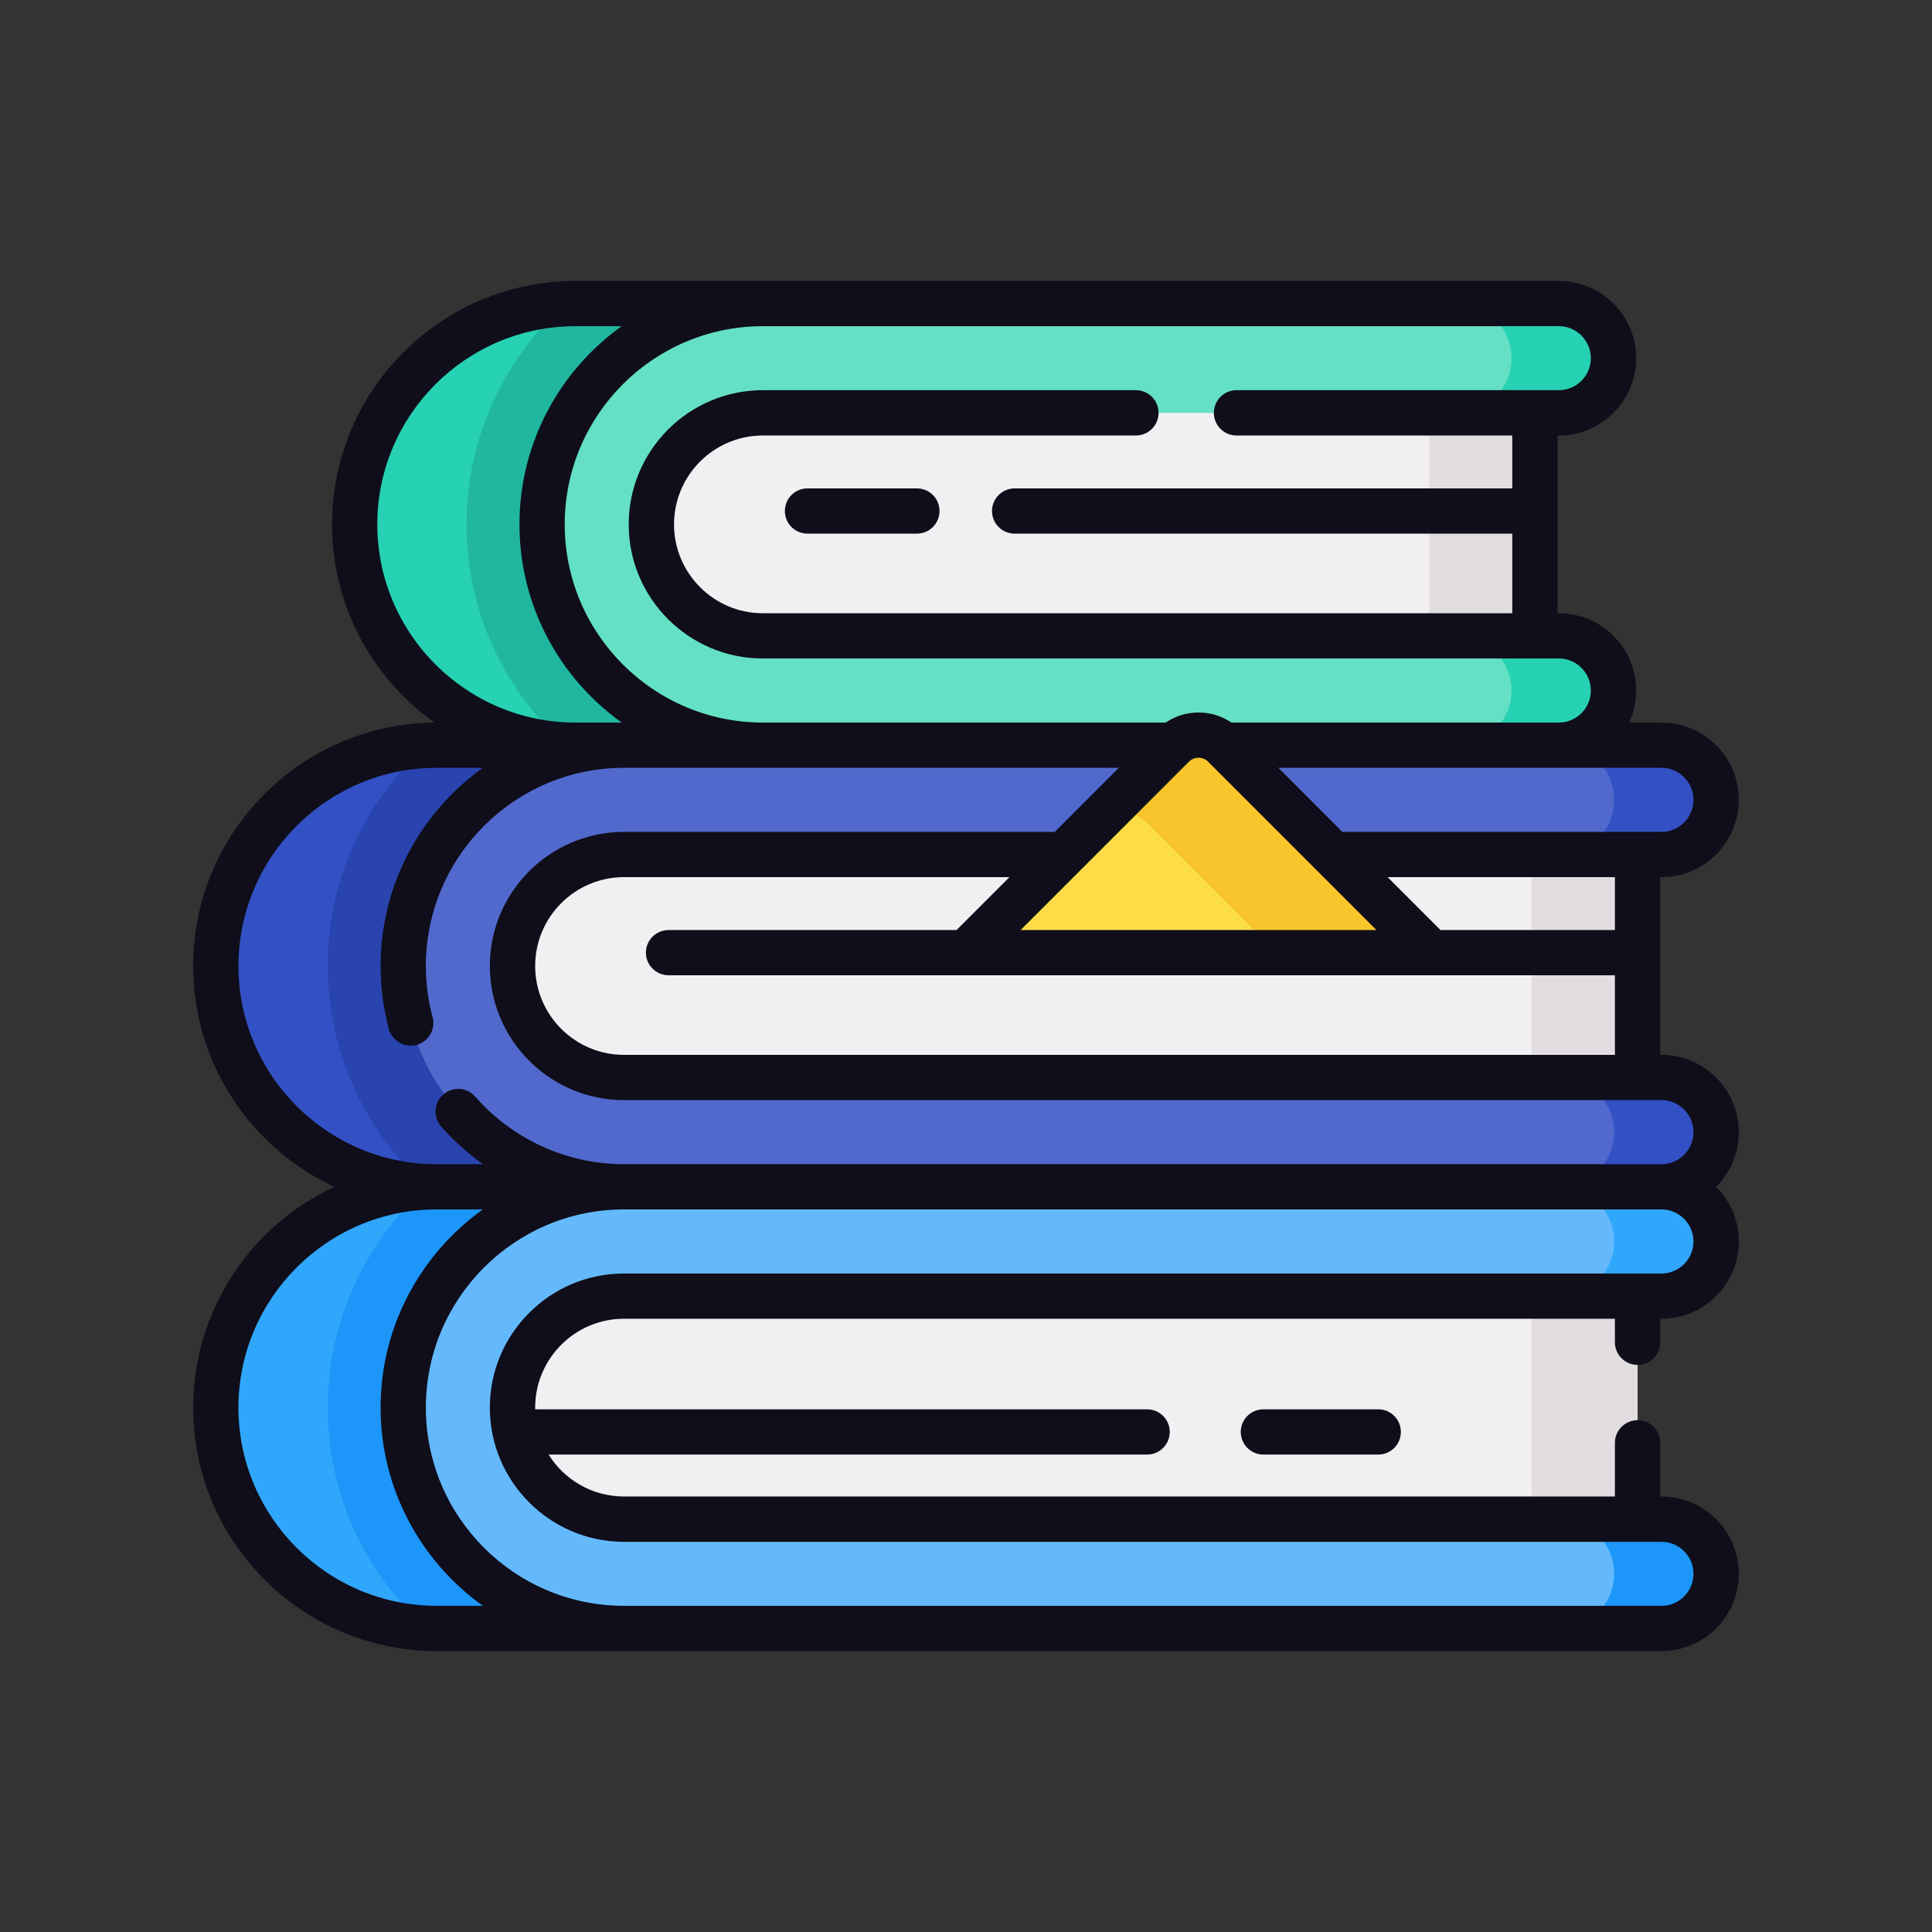
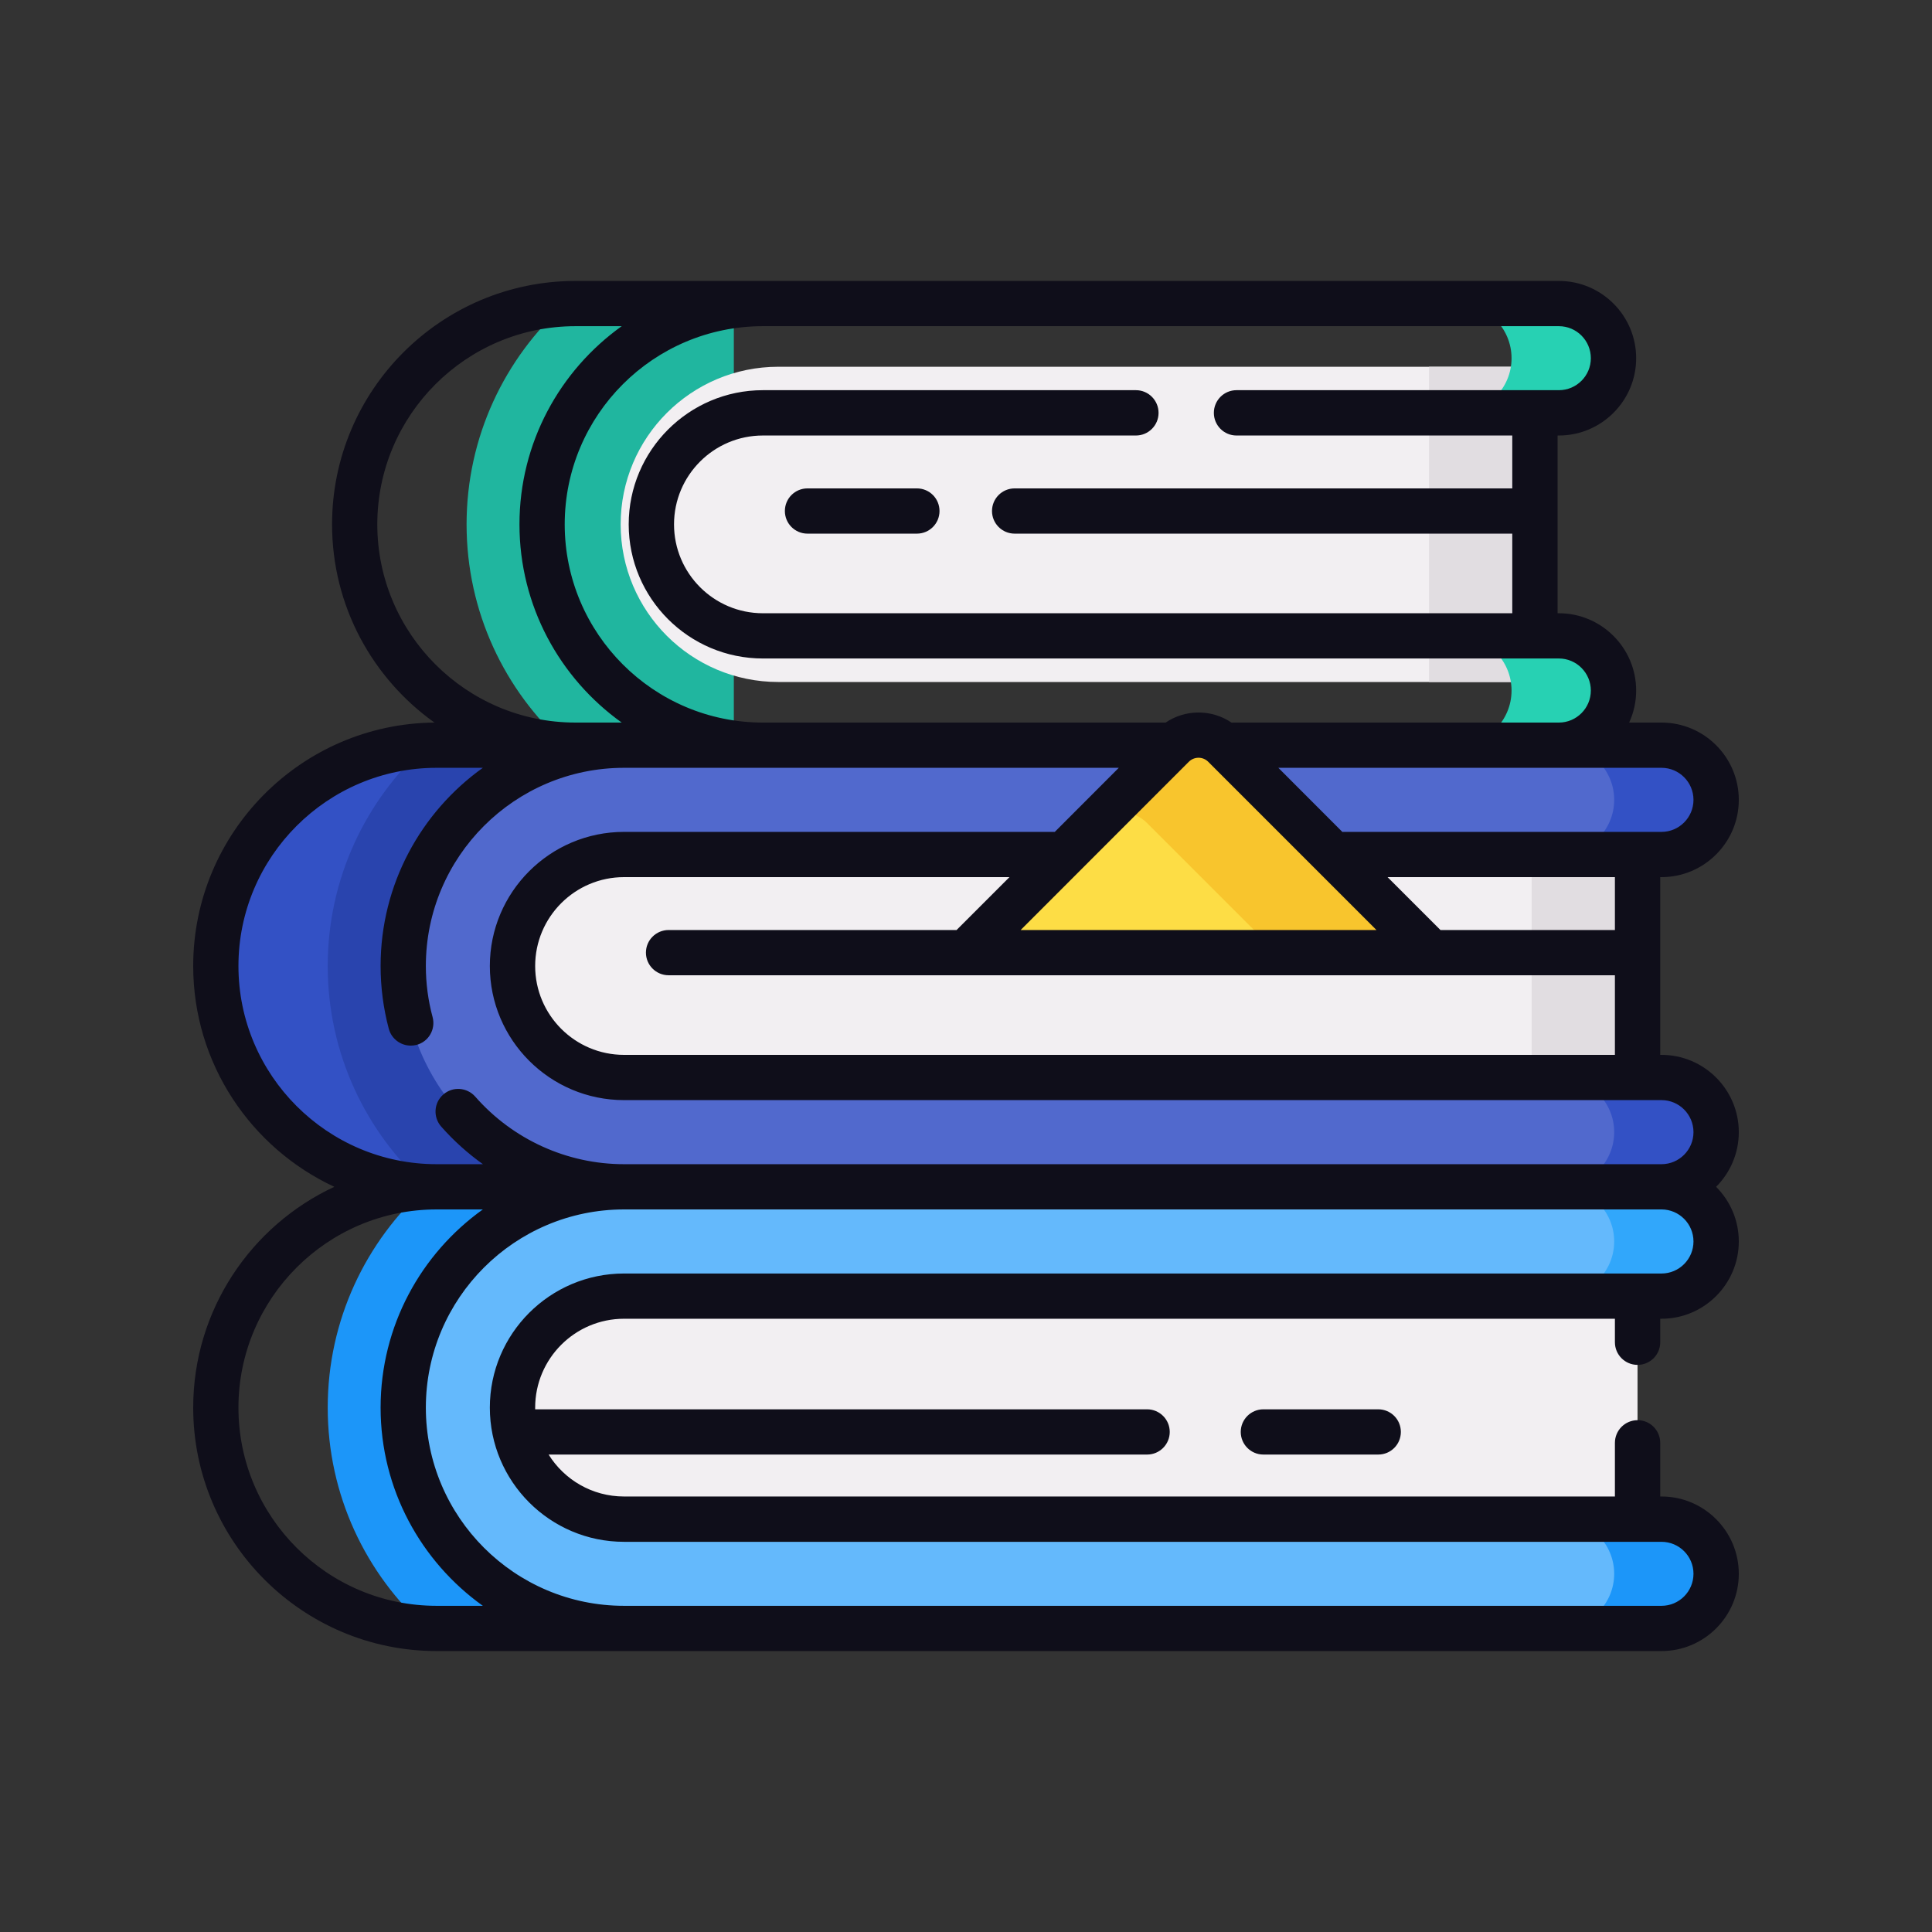
<svg xmlns="http://www.w3.org/2000/svg" width="24" height="24" viewBox="0 0 24 24" fill="none">
  <rect x="0" y="0" width="24" height="24" fill="#333333" stroke="none" />
  <g clip-path="url(#clip0_28513_18500)">
-     <path d="M7.391 14.743H5.424C3.912 14.743 2.681 15.974 2.681 17.486C2.681 18.999 3.912 20.229 5.424 20.229H7.391V14.743Z" fill="#31A7FB" />
    <path d="M7.391 14.743V20.229H5.424C5.382 20.229 5.339 20.228 5.297 20.226C4.545 19.552 4.071 18.573 4.071 17.486C4.071 16.399 4.545 15.42 5.297 14.746C5.339 14.744 5.382 14.743 5.424 14.743H7.391Z" fill="#1C96F9" />
    <path d="M20.342 19.444H7.943C6.861 19.444 5.985 18.567 5.985 17.486C5.985 16.405 6.861 15.528 7.943 15.528H20.342V19.444Z" fill="#F2EFF2" />
-     <path d="M19.027 15.528H20.343V19.444H19.027V15.528Z" fill="#E1DDE1" />
    <path d="M20.64 20.229H7.752C6.239 20.229 5.009 18.999 5.009 17.486C5.009 15.974 6.239 14.743 7.752 14.743H20.64C21.015 14.743 21.319 15.047 21.319 15.422C21.319 15.797 21.015 16.101 20.64 16.101H7.752C6.988 16.101 6.367 16.722 6.367 17.486C6.367 18.25 6.988 18.871 7.752 18.871H20.64C21.015 18.871 21.319 19.175 21.319 19.55C21.319 19.925 21.015 20.229 20.64 20.229Z" fill="#64B9FC" />
    <path d="M21.319 15.422C21.319 15.797 21.015 16.101 20.64 16.101H19.373C19.747 16.101 20.052 15.797 20.052 15.422C20.052 15.047 19.747 14.743 19.373 14.743H20.64C21.015 14.743 21.319 15.047 21.319 15.422Z" fill="#31A7FB" />
    <path d="M21.319 19.55C21.319 19.925 21.015 20.229 20.64 20.229H19.373C19.747 20.229 20.052 19.925 20.052 19.55C20.052 19.175 19.747 18.872 19.373 18.872H20.64C21.015 18.872 21.319 19.175 21.319 19.55Z" fill="#1C96F9" />
-     <path d="M7.391 9.257H5.424C3.912 9.257 2.681 10.488 2.681 12C2.681 13.513 3.912 14.743 5.424 14.743H7.391V9.257Z" fill="#3351C5" />
+     <path d="M7.391 9.257H5.424C3.912 9.257 2.681 10.488 2.681 12C2.681 13.513 3.912 14.743 5.424 14.743H7.391Z" fill="#3351C5" />
    <path d="M7.391 9.257V14.743H5.424C5.382 14.743 5.339 14.742 5.297 14.74C4.545 14.066 4.071 13.087 4.071 12C4.071 10.913 4.545 9.934 5.297 9.26C5.339 9.258 5.382 9.257 5.424 9.257H7.391Z" fill="#2944AE" />
    <path d="M20.342 13.958H7.943C6.861 13.958 5.985 13.081 5.985 12C5.985 10.919 6.861 10.042 7.943 10.042H20.342V13.958Z" fill="#F2EFF2" />
    <path d="M19.027 10.042H20.343V13.958H19.027V10.042Z" fill="#E1DDE1" />
    <path d="M20.64 14.743H7.752C6.239 14.743 5.009 13.512 5.009 12C5.009 10.488 6.239 9.257 7.752 9.257H20.64C21.015 9.257 21.319 9.561 21.319 9.936C21.319 10.311 21.015 10.615 20.64 10.615H7.752C6.988 10.615 6.367 11.236 6.367 12C6.367 12.764 6.988 13.385 7.752 13.385H20.64C21.015 13.385 21.319 13.689 21.319 14.064C21.319 14.439 21.015 14.743 20.64 14.743Z" fill="#5169CD" />
    <path d="M21.319 9.936C21.319 10.311 21.015 10.615 20.64 10.615H19.373C19.747 10.615 20.052 10.311 20.052 9.936C20.052 9.561 19.747 9.257 19.373 9.257H20.64C21.015 9.257 21.319 9.561 21.319 9.936Z" fill="#3351C5" />
    <path d="M21.319 14.064C21.319 14.439 21.015 14.743 20.64 14.743H19.373C19.747 14.743 20.052 14.439 20.052 14.064C20.052 13.689 19.747 13.385 19.373 13.385H20.64C21.015 13.385 21.319 13.689 21.319 14.064Z" fill="#3351C5" />
-     <path d="M9.116 3.771H7.149C5.637 3.771 4.406 5.001 4.406 6.514C4.406 8.026 5.637 9.257 7.149 9.257H9.116V3.771Z" fill="#27D1B3" />
    <path d="M9.116 3.771V9.257H7.149C7.107 9.257 7.064 9.256 7.022 9.254C6.27 8.58 5.796 7.601 5.796 6.514C5.796 5.427 6.27 4.448 7.022 3.774C7.064 3.772 7.107 3.771 7.149 3.771H9.116Z" fill="#20B69F" />
    <path d="M19.067 8.472H9.668C8.587 8.472 7.71 7.595 7.71 6.514C7.71 5.433 8.587 4.556 9.668 4.556H19.067V8.472Z" fill="#F2EFF2" />
    <path d="M17.752 4.556H19.068V8.472H17.752V4.556Z" fill="#E1DDE1" />
-     <path d="M19.365 9.257H9.477C7.964 9.257 6.734 8.026 6.734 6.514C6.734 5.001 7.964 3.771 9.477 3.771H19.365C19.74 3.771 20.044 4.075 20.044 4.45C20.044 4.825 19.74 5.129 19.365 5.129H9.477C8.713 5.129 8.092 5.75 8.092 6.514C8.092 7.278 8.713 7.899 9.477 7.899H19.365C19.74 7.899 20.044 8.203 20.044 8.578C20.044 8.953 19.74 9.257 19.365 9.257Z" fill="#64E0C4" />
    <path d="M20.044 4.45C20.044 4.825 19.74 5.129 19.365 5.129H18.098C18.472 5.129 18.777 4.825 18.777 4.45C18.777 4.075 18.472 3.771 18.098 3.771H19.365C19.74 3.771 20.044 4.075 20.044 4.45Z" fill="#27D1B3" />
    <path d="M20.044 8.578C20.044 8.953 19.74 9.257 19.365 9.257H18.098C18.472 9.257 18.777 8.953 18.777 8.578C18.777 8.203 18.472 7.899 18.098 7.899H19.365C19.74 7.899 20.044 8.203 20.044 8.578Z" fill="#27D1B3" />
    <path d="M17.778 11.834L15.208 9.265C15.032 9.088 14.746 9.088 14.569 9.265L12 11.834H17.778Z" fill="#FDDD45" />
    <path d="M14.249 10.224L15.859 11.834H17.778L15.208 9.265C15.032 9.088 14.746 9.088 14.569 9.264L13.61 10.223C13.787 10.047 14.073 10.047 14.249 10.224Z" fill="#F8C52D" />
    <path d="M15.694 17.507C15.539 17.507 15.413 17.633 15.413 17.788C15.413 17.943 15.539 18.069 15.694 18.069H17.121C17.277 18.069 17.402 17.943 17.402 17.788C17.402 17.633 17.277 17.507 17.121 17.507H15.694Z" fill="#0F0E1A" />
    <path d="M21.6 14.064C21.6 13.535 21.169 13.104 20.64 13.104H20.624V10.896H20.64C21.169 10.896 21.6 10.465 21.6 9.936C21.6 9.406 21.169 8.976 20.64 8.976H20.238C20.294 8.854 20.325 8.72 20.325 8.578C20.325 8.049 19.894 7.618 19.365 7.618H19.349V5.41H19.365C19.894 5.41 20.325 4.979 20.325 4.45C20.325 3.92 19.894 3.49 19.365 3.49H7.149C5.482 3.49 4.125 4.846 4.125 6.514C4.125 7.529 4.628 8.428 5.397 8.976C3.742 8.991 2.4 10.342 2.4 12C2.4 13.214 3.119 14.262 4.153 14.743C3.119 15.224 2.4 16.273 2.4 17.486C2.4 19.154 3.757 20.51 5.424 20.51H20.64C21.169 20.51 21.6 20.08 21.6 19.55C21.6 19.021 21.169 18.59 20.64 18.59H20.624V17.924C20.624 17.768 20.498 17.642 20.343 17.642C20.187 17.642 20.061 17.768 20.061 17.924V18.59H7.752C7.357 18.59 7.01 18.382 6.815 18.069H14.25C14.405 18.069 14.531 17.943 14.531 17.788C14.531 17.633 14.405 17.507 14.25 17.507H6.648C6.648 17.5 6.648 17.493 6.648 17.486C6.648 16.877 7.143 16.382 7.752 16.382H20.061V16.674C20.061 16.829 20.187 16.955 20.342 16.955C20.498 16.955 20.624 16.829 20.624 16.674V16.382H20.64C21.169 16.382 21.6 15.951 21.6 15.422C21.6 15.157 21.492 14.917 21.318 14.743C21.492 14.569 21.6 14.329 21.6 14.064ZM7.752 13.104C7.143 13.104 6.648 12.609 6.648 12C6.648 11.391 7.143 10.896 7.752 10.896H12.54L11.883 11.553H8.306C8.15 11.553 8.024 11.679 8.024 11.834C8.024 11.989 8.15 12.115 8.306 12.115H20.061V13.104L7.752 13.104ZM14.768 9.463C14.8 9.431 14.843 9.413 14.889 9.413C14.934 9.413 14.977 9.431 15.009 9.463L17.099 11.553H12.679L14.768 9.463ZM20.061 11.553H17.894L17.237 10.896H20.061V11.553ZM21.037 9.936C21.037 10.155 20.859 10.334 20.64 10.334H16.696C16.689 10.334 16.683 10.334 16.676 10.335L15.88 9.538H20.64C20.859 9.538 21.037 9.717 21.037 9.936ZM19.365 4.052C19.584 4.052 19.762 4.23 19.762 4.45C19.762 4.669 19.584 4.847 19.365 4.847H15.36C15.205 4.847 15.079 4.973 15.079 5.129C15.079 5.284 15.205 5.41 15.36 5.41H18.786V6.067H12.604C12.449 6.067 12.323 6.193 12.323 6.348C12.323 6.503 12.449 6.629 12.604 6.629H18.786V7.618H9.477C8.868 7.618 8.373 7.123 8.373 6.514C8.373 5.905 8.868 5.41 9.477 5.41H14.111C14.266 5.41 14.392 5.284 14.392 5.129C14.392 4.973 14.266 4.847 14.111 4.847H9.477C8.558 4.847 7.81 5.595 7.81 6.514C7.81 7.433 8.558 8.18 9.477 8.18H19.365C19.584 8.18 19.762 8.359 19.762 8.578C19.762 8.797 19.584 8.976 19.365 8.976C19.364 8.976 19.364 8.976 19.364 8.976H15.316C15.31 8.976 15.305 8.976 15.299 8.977C15.179 8.895 15.037 8.851 14.889 8.851C14.741 8.851 14.6 8.895 14.48 8.976H9.478C9.478 8.976 9.477 8.976 9.477 8.976C8.119 8.976 7.015 7.871 7.015 6.514C7.015 5.156 8.119 4.052 9.477 4.052H19.365ZM4.687 6.514C4.687 5.156 5.792 4.052 7.149 4.052H7.723C6.955 4.601 6.453 5.5 6.453 6.514C6.453 7.528 6.955 8.427 7.723 8.976H7.149C5.792 8.976 4.687 7.871 4.687 6.514ZM2.962 12C2.962 10.643 4.067 9.538 5.424 9.538H5.998C5.23 10.087 4.728 10.986 4.728 12C4.728 12.263 4.762 12.526 4.83 12.781C4.864 12.906 4.978 12.989 5.102 12.989C5.126 12.989 5.15 12.986 5.175 12.98C5.325 12.94 5.414 12.786 5.374 12.635C5.318 12.428 5.29 12.214 5.29 12C5.29 10.643 6.394 9.538 7.752 9.538H13.898L13.103 10.334H7.752C6.833 10.334 6.085 11.081 6.085 12C6.085 12.919 6.833 13.666 7.752 13.666H20.64C20.859 13.666 21.037 13.845 21.037 14.064C21.037 14.283 20.859 14.462 20.64 14.462H7.752C7.045 14.462 6.371 14.156 5.903 13.622C5.8 13.506 5.622 13.494 5.506 13.597C5.389 13.699 5.378 13.877 5.48 13.994C5.636 14.171 5.81 14.327 5.999 14.462H5.424C4.067 14.462 2.962 13.357 2.962 12ZM5.424 19.948C4.067 19.948 2.962 18.844 2.962 17.486C2.962 16.129 4.067 15.024 5.424 15.024H5.998C5.23 15.573 4.728 16.472 4.728 17.486C4.728 18.5 5.23 19.399 5.998 19.948L5.424 19.948ZM20.64 15.82H7.752C6.833 15.82 6.085 16.567 6.085 17.486C6.085 18.405 6.833 19.153 7.752 19.153H20.64C20.859 19.153 21.037 19.331 21.037 19.55C21.037 19.77 20.859 19.948 20.64 19.948H7.752C6.394 19.948 5.29 18.844 5.29 17.486C5.29 16.129 6.394 15.024 7.752 15.024H20.64C20.859 15.024 21.037 15.203 21.037 15.422C21.037 15.641 20.859 15.82 20.64 15.82Z" fill="#0F0E1A" />
    <path d="M11.39 6.067H10.031C9.875 6.067 9.75 6.193 9.75 6.348C9.75 6.503 9.875 6.629 10.031 6.629H11.39C11.546 6.629 11.671 6.503 11.671 6.348C11.671 6.193 11.546 6.067 11.39 6.067Z" fill="#0F0E1A" />
  </g>
  <defs>
    <clipPath id="clip0_28513_18500">
      <rect width="19.2" height="19.2" fill="white" transform="translate(2.4 2.4)" />
    </clipPath>
  </defs>
</svg>